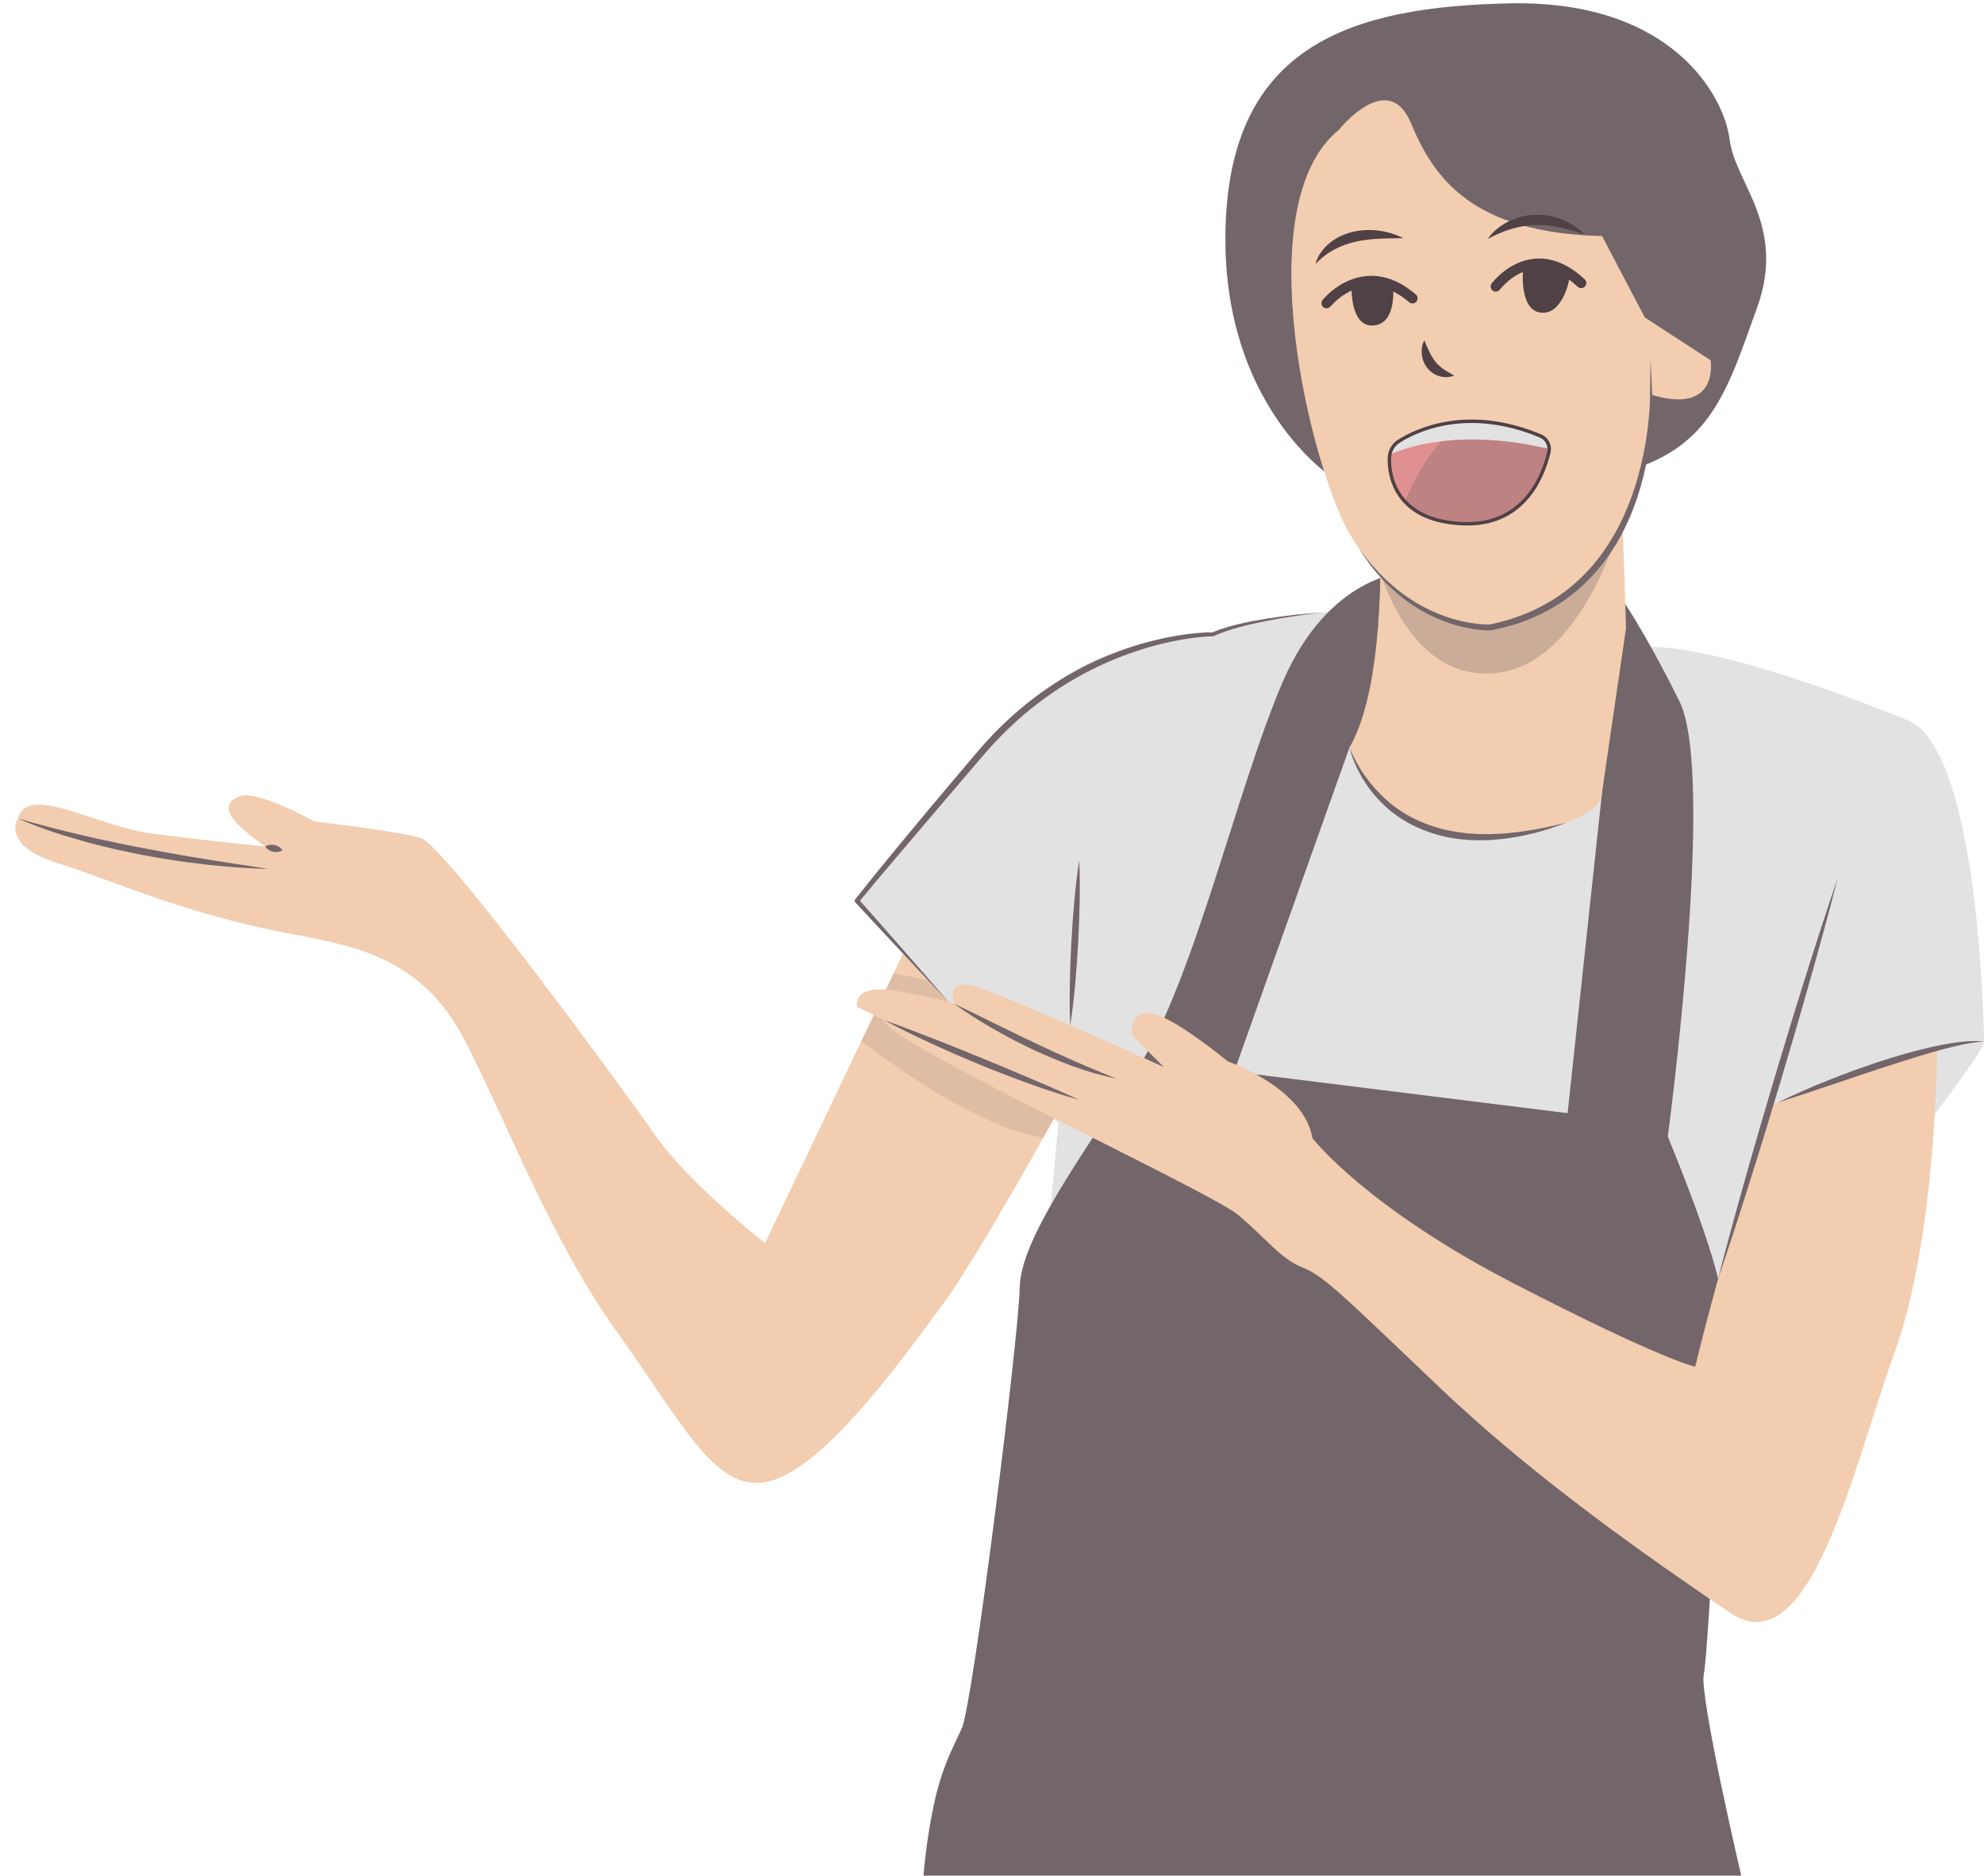
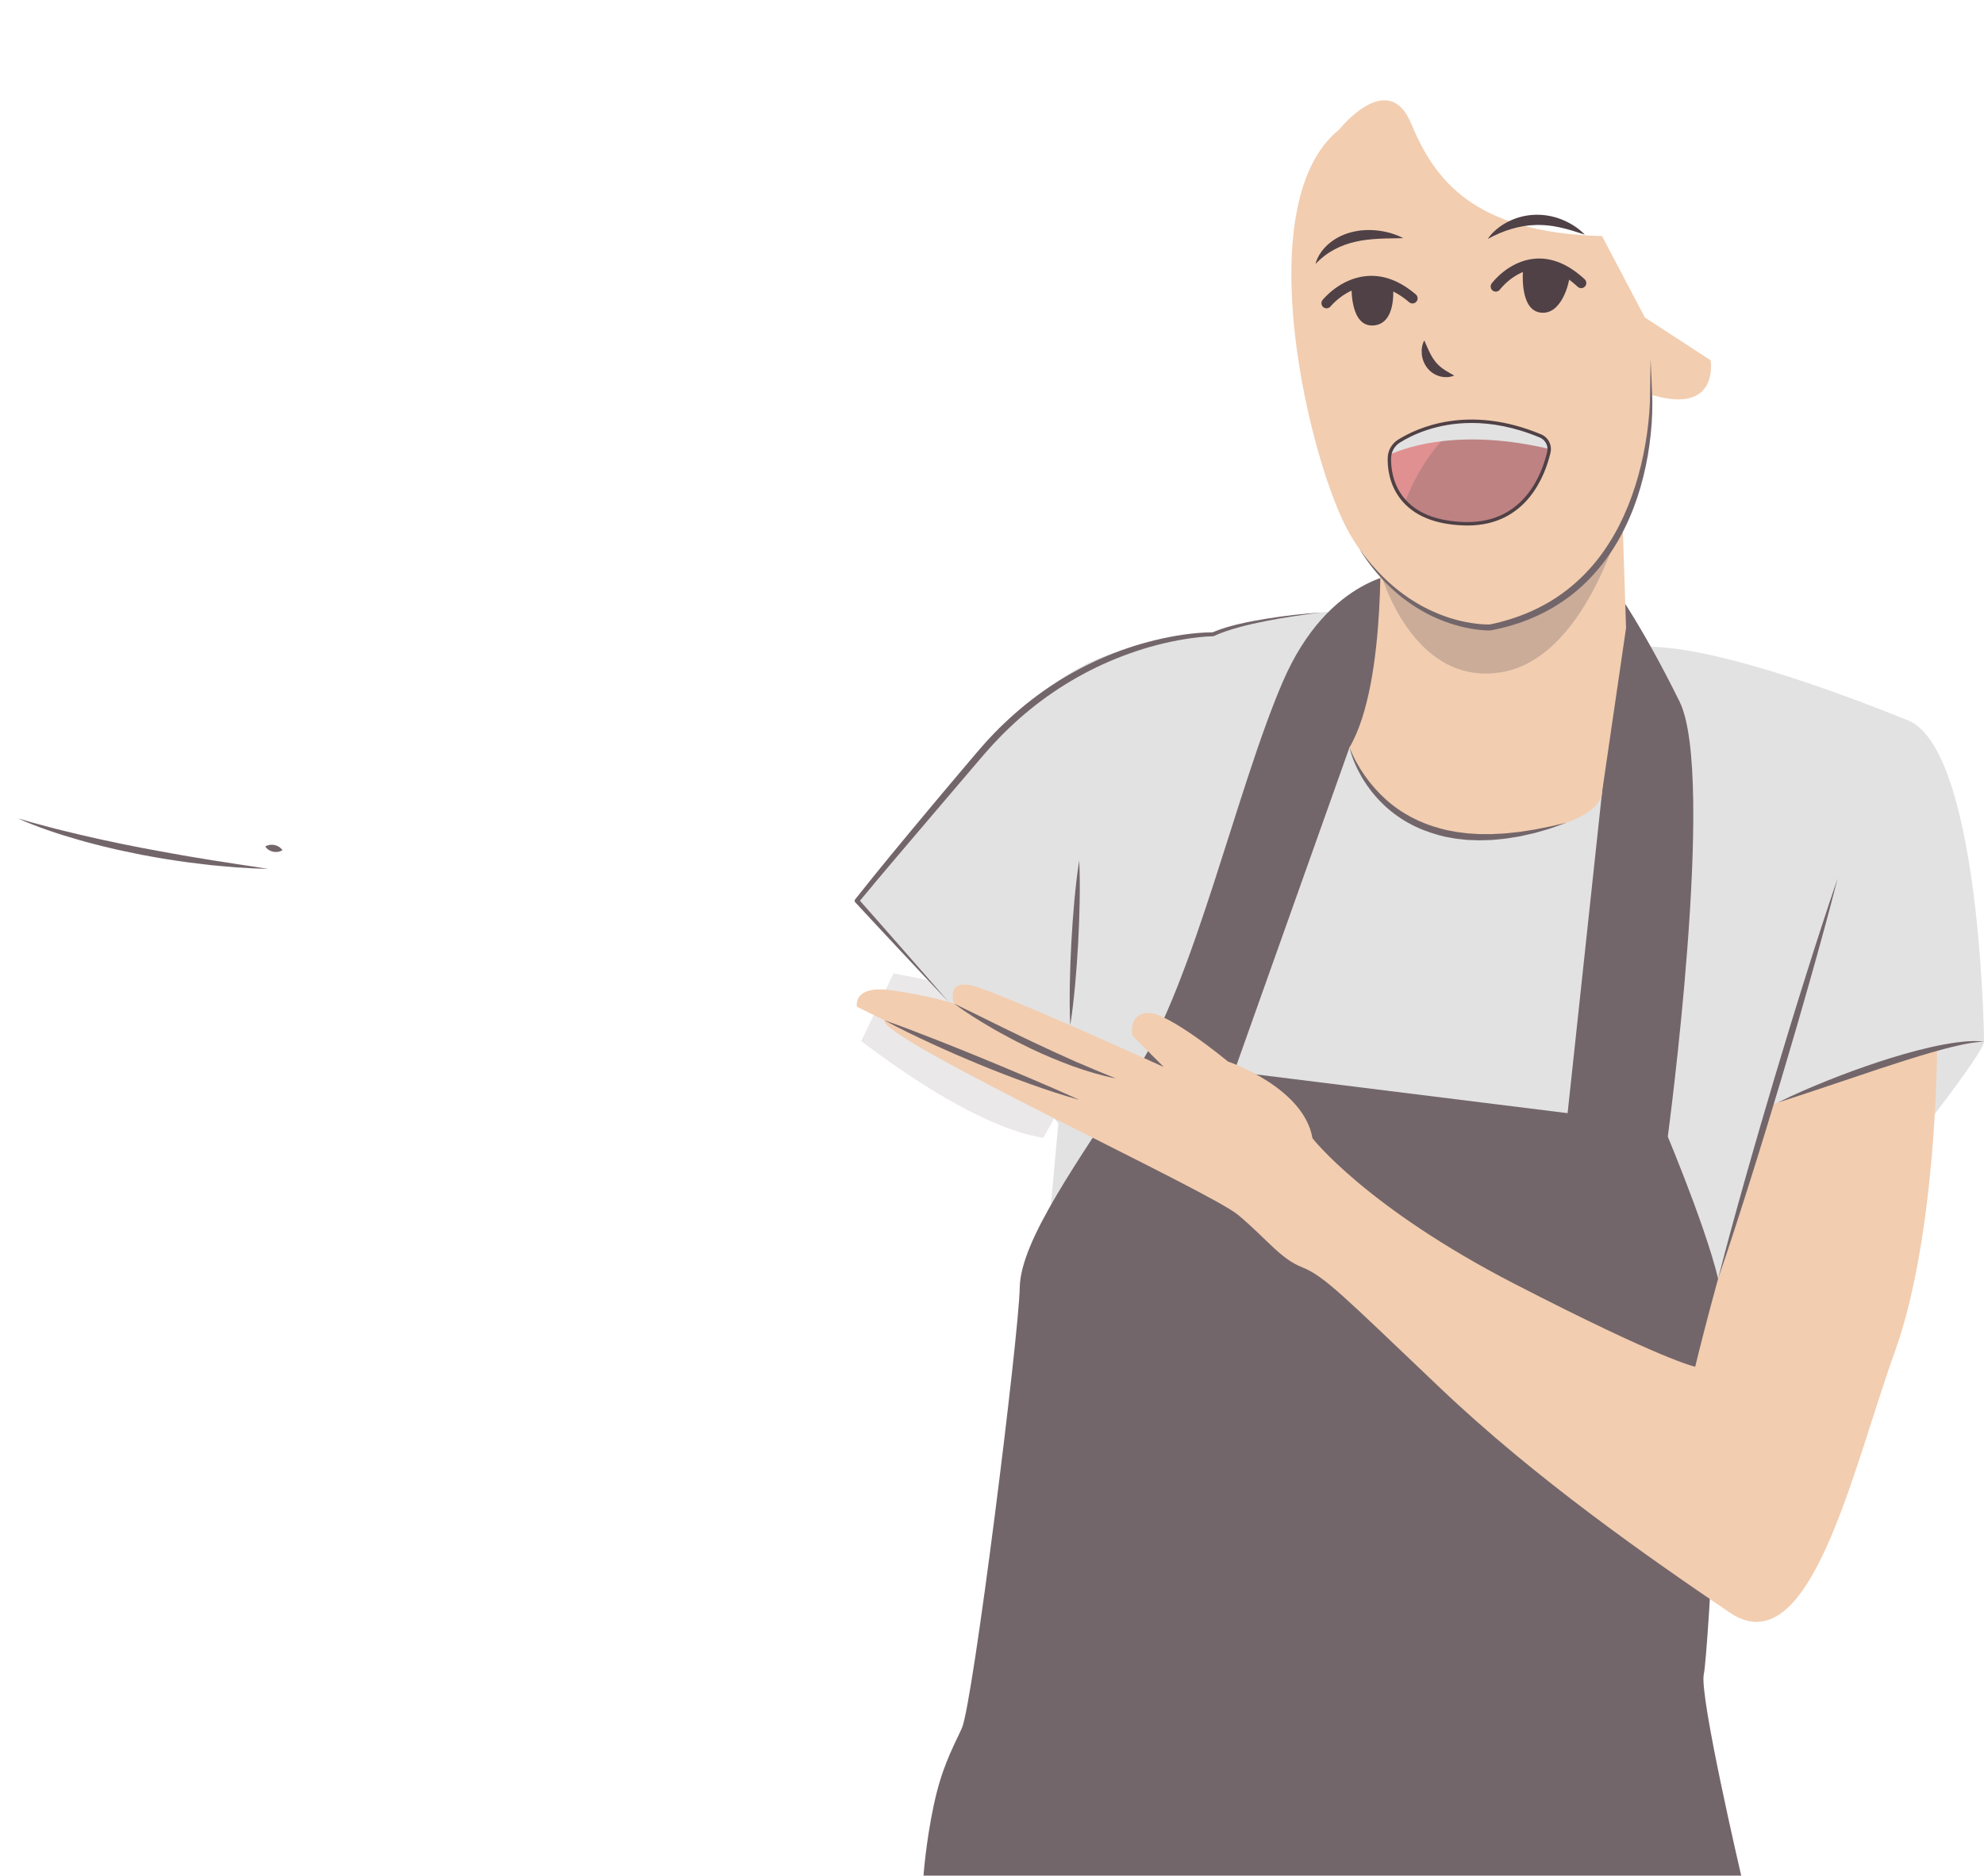
<svg xmlns="http://www.w3.org/2000/svg" height="171.5" preserveAspectRatio="xMidYMid meet" version="1.0" viewBox="-1.4 -0.3 181.4 171.5" width="181.4" zoomAndPan="magnify">
  <g>
    <g id="change1_1">
-       <path d="M82.008,85.118l-13.454,28.243c0,0-6.87-5.343-10.019-9.828s-19.274-26.55-21.469-27.206 c-2.195-0.655-9.732-1.514-9.732-1.514s-5.248-2.958-6.87-2.29c-1.622,0.668-1.431,1.908,2.385,4.58c0,0-4.771-0.477-10.114-1.145 C7.393,75.29,1.191,71.282,0.237,74.527c0,0-1.622,2.455,3.626,4.09c5.248,1.635,11.832,4.784,22.041,6.597 c5.343,1.05,11.309,2.195,15.1,9.446s7.895,18.32,14.001,26.812s9.064,14.98,14.026,13.644 c4.962-1.336,11.736-10.663,15.839-16.256c4.103-5.594,14.599-25.059,14.599-25.059L82.008,85.118z" fill="#F2CDB0" />
-     </g>
+       </g>
    <g id="change2_1">
      <path d="M88.719,88.455l-3.324,1.267l-5.091-1.029l-2.954,6.202 c3.728,2.842,11.055,7.949,16.638,8.84c3.012-5.355,5.481-9.935,5.481-9.935L88.719,88.455z" fill="#73666A" opacity=".15" />
    </g>
    <g id="change3_1">
      <path d="M125.613,55.443c0,0-8.015-0.187-13.835,1.672c-5.82,1.859-11.354,0.332-18.224,6.248 S76.951,82.064,76.951,82.064l18.415,20.324l-2.004,22.041l58.872,6.107c0,0,27.766-33.586,27.766-35.59 s-0.572-26.812-6.965-29.388c-6.393-2.576-18.892-7.252-24.904-6.679C142.12,59.451,125.613,55.443,125.613,55.443z" fill="#E2E2E2" />
    </g>
    <g id="change2_2">
      <path d="M127.044,52.032c0,0-6.941,0.215-11.164,10.019s-8.086,27.337-13.382,35.566 c-5.296,8.23-10.591,15.457-10.663,19.823s-4.294,38.142-5.296,40.289c-1.002,2.147-1.861,3.721-2.576,7.085 c-0.716,3.363-0.93,6.44-0.93,6.44h74.782c0,0-3.864-16.53-3.435-18.462c0.429-1.932,1.932-30.485,1.646-34.278 c-0.286-3.793-4.938-14.885-4.938-14.885s4.437-32.99,1.073-39.788c-3.363-6.798-5.653-9.947-5.653-9.947l-1.431,18.248 l-3.149,29.34l-30.485-3.793l10.543-29.65l8.707-9.995L127.044,52.032z" fill="#73666A" />
    </g>
    <g id="change2_3">
-       <path d="M120.532,43.445c0,0-10.376-6.584-9.876-23.043s11.307-20.109,26.049-20.395s19.536,8.444,20.037,12.452 c0.501,4.007,5.224,7.872,2.505,15.386s-4.151,12.953-12.523,15.1S120.532,43.445,120.532,43.445z" fill="#73666A" />
-     </g>
+       </g>
    <g id="change1_2">
      <path d="M124.754,47.524c0,0,0.763,14.503-2.767,20.514c0,0,3.244,9.255,13.358,8.206 c10.114-1.05,9.732-4.103,9.732-4.103l2.195-15.026l-0.477-14.648L124.754,47.524z" fill="#F2CDB0" />
    </g>
    <g id="change2_4">
      <path d="M125.136,45.806l-0.32,6.226c0,0,2.868,10.472,11.04,9.136 c8.172-1.336,11.416-15.362,11.416-15.362H125.136z" fill="#73666A" opacity=".31" />
    </g>
    <g id="change1_3">
      <path d="M121.033,11.552c0,0,4.485-5.63,6.584-0.572s5.63,10.019,17.461,10.305l3.912,7.442l6.011,3.912 c0,0,0.859,5.057-5.439,3.149c0,0,0.763,17.747-14.694,21.278c-3.34,0.477-9.351-2.481-12.881-8.587 C118.457,42.371,112.541,18.422,121.033,11.552z" fill="#F2CDB0" />
    </g>
    <g id="change1_4">
      <path d="M105.003,97.259l-2.862-2.862c0,0-0.429-2.004,1.431-2.075c1.861-0.072,7.299,4.437,7.299,4.437 s6.941,2.362,7.729,7.013c0,0,4.866,6.297,18.463,13.31c13.597,7.013,16.531,7.586,16.531,7.586s2.004-8.374,4.508-16.173 c2.505-7.8,2.505-7.8,2.505-7.8l15.1-5.152c0,0,0,17.032-3.864,27.766s-7.729,28.839-15.1,23.83 c-7.371-5.009-17.676-12.166-26.478-20.538c-8.802-8.373-10.591-10.233-12.595-11.021c-2.004-0.787-3.22-2.576-5.868-4.795 c-2.648-2.218-32.704-16.059-32.346-17.798l-2.505-1.238c0,0-0.429-2.004,3.149-1.503c3.578,0.501,5.725,1.217,5.725,1.217 s-0.787-2.218,1.646-1.646C89.904,90.389,105.003,97.259,105.003,97.259z" fill="#F2CDB0" />
    </g>
    <g id="change4_1">
      <path d="M118.886,23.837c0.037-0.191,0.107-0.376,0.191-0.553c0.084-0.178,0.185-0.347,0.298-0.51 c0.226-0.326,0.505-0.616,0.816-0.869c0.625-0.503,1.379-0.85,2.157-1.019c0.194-0.047,0.391-0.072,0.587-0.105 c0.197-0.016,0.394-0.044,0.591-0.044l0.295-0.006c0.098,0.002,0.196,0.007,0.294,0.011c0.196,0.003,0.389,0.033,0.582,0.053 c0.77,0.105,1.516,0.324,2.203,0.679c-0.772,0.028-1.511,0.013-2.235,0.056c-0.361,0.024-0.719,0.042-1.071,0.091 c-0.352,0.041-0.7,0.097-1.039,0.177c-0.341,0.073-0.676,0.17-1.001,0.289c-0.326,0.118-0.643,0.259-0.952,0.425 c-0.309,0.165-0.608,0.356-0.894,0.576C119.42,23.308,119.145,23.551,118.886,23.837z" fill="#4F4146" />
    </g>
    <g id="change4_2">
      <path d="M134.63,21.547c0.222-0.349,0.518-0.645,0.836-0.911c0.32-0.266,0.675-0.492,1.051-0.682 c0.753-0.375,1.599-0.596,2.453-0.616l0.16-0.004l0.16,0.005c0.106,0.005,0.213,0.002,0.319,0.014l0.317,0.033 c0.105,0.014,0.21,0.032,0.314,0.051l0.156,0.029l0.154,0.037c0.103,0.025,0.205,0.05,0.306,0.079 c0.2,0.066,0.402,0.125,0.594,0.21c0.773,0.32,1.48,0.771,2.053,1.36c-0.781-0.254-1.524-0.498-2.273-0.657 c-0.093-0.022-0.186-0.043-0.28-0.057l-0.279-0.052l-0.28-0.039l-0.139-0.021l-0.14-0.012c-0.093-0.006-0.186-0.021-0.279-0.026 l-0.279-0.013c-0.093-0.008-0.186-0.004-0.279-0.006l-0.139-0.002l-0.139,0.006c-0.742,0.016-1.479,0.145-2.207,0.361 C136.061,20.852,135.346,21.155,134.63,21.547z" fill="#4F4146" />
    </g>
    <g id="change4_8">
      <path d="M119.888,27.891c-0.103,0-0.206-0.034-0.292-0.103c-0.201-0.162-0.234-0.455-0.073-0.657 c0.064-0.08,1.591-1.96,3.993-2.187c1.539-0.145,3.065,0.419,4.534,1.679c0.196,0.168,0.219,0.464,0.051,0.66 c-0.168,0.196-0.464,0.219-0.66,0.051c-1.266-1.085-2.553-1.576-3.828-1.458c-2.003,0.185-3.345,1.824-3.358,1.841 C120.161,27.831,120.025,27.891,119.888,27.891z" fill="#4F4146" />
    </g>
    <g id="change4_7">
      <path d="M135.362,26.365c-0.097,0-0.194-0.03-0.278-0.092c-0.208-0.154-0.251-0.447-0.097-0.655 c0.062-0.083,1.538-2.041,3.909-2.261c1.551-0.144,3.097,0.488,4.593,1.878c0.189,0.176,0.2,0.472,0.024,0.662 c-0.176,0.189-0.472,0.2-0.662,0.024c-1.293-1.201-2.595-1.749-3.87-1.632c-1.959,0.181-3.23,1.869-3.243,1.886 C135.647,26.299,135.505,26.365,135.362,26.365z" fill="#4F4146" />
    </g>
    <g id="change4_3">
      <path d="M128.825,30.826c0.175,0.401,0.32,0.754,0.482,1.08c0.16,0.325,0.332,0.612,0.532,0.863 c0.202,0.249,0.432,0.467,0.718,0.669c0.286,0.202,0.621,0.379,1.003,0.601c-0.408,0.171-0.859,0.184-1.3,0.073 c-0.219-0.061-0.435-0.153-0.632-0.283c-0.196-0.129-0.373-0.291-0.521-0.475c-0.295-0.369-0.461-0.816-0.509-1.255 c-0.023-0.22-0.018-0.44,0.016-0.654C128.654,31.23,128.712,31.019,128.825,30.826z" fill="#4F4146" />
    </g>
    <g id="change4_4">
      <path d="M122.178,25.896c0,0-0.159,3.721,2.004,3.562c2.163-0.159,1.781-3.562,1.781-3.562 S123.609,24.529,122.178,25.896z" fill="#4F4146" />
    </g>
    <g id="change4_5">
      <path d="M137.858,24.338c0,0-0.382,3.689,1.59,3.944s2.672-2.854,2.672-3.431 C142.12,24.851,140.371,23.161,137.858,24.338z" fill="#4F4146" />
    </g>
    <g id="change5_1">
      <path d="M126.515,40.033c1.723-1.079,6.351-3.219,12.928-0.476c0.587,0.245,0.914,0.877,0.769,1.496 c-0.498,2.133-2.211,6.705-7.729,6.534c-5.953-0.184-6.91-3.99-6.847-6.033C125.656,40.932,125.987,40.363,126.515,40.033z" fill="#E09090" />
    </g>
    <g id="change2_5">
      <path d="M132.483,47.588c5.518,0.171,7.231-4.401,7.729-6.534c0.145-0.619-0.182-1.252-0.769-1.496 c-2.762-1.152-5.18-1.443-7.184-1.313c-2.718,2.153-4.297,5.033-5.19,7.331C128.081,46.66,129.759,47.503,132.483,47.588z" fill="#73666A" opacity=".31" />
    </g>
    <g id="change3_2">
      <path d="M139.443,39.557c-6.577-2.743-11.205-0.603-12.928,0.476c-0.445,0.279-0.75,0.727-0.846,1.234 c1.853-0.823,6.724-2.36,14.576-0.519C140.24,40.236,139.933,39.761,139.443,39.557z" fill="#E2E2E2" />
    </g>
    <g id="change4_6">
      <path d="M132.781,47.748c-0.1,0-0.2-0.002-0.303-0.005c-2.66-0.082-4.611-0.883-5.797-2.379 c-1.105-1.393-1.227-2.988-1.201-3.815c0.021-0.672,0.377-1.289,0.952-1.649c1.712-1.072,6.412-3.265,13.071-0.487 c0.661,0.276,1.023,0.981,0.861,1.676C139.892,43.111,138.214,47.748,132.781,47.748z M133.153,38.374 c-3.212,0-5.484,1.12-6.555,1.791l0,0c-0.487,0.305-0.788,0.826-0.806,1.394c-0.024,0.784,0.09,2.297,1.133,3.612 c1.127,1.421,2.998,2.181,5.562,2.261c0.097,0.003,0.194,0.005,0.289,0.005c5.215,0.001,6.828-4.469,7.283-6.418 c0.128-0.546-0.157-1.1-0.677-1.317C137.042,38.725,134.951,38.374,133.153,38.374z M126.515,40.033h0.001H126.515z" fill="#4F4146" />
    </g>
    <g id="change2_6">
      <path d="M119.447,55.697c-0.843,0.095-1.683,0.217-2.521,0.342c-0.838,0.125-1.674,0.267-2.505,0.432 c-0.831,0.163-1.658,0.345-2.471,0.57c-0.811,0.227-1.622,0.47-2.376,0.819c-0.022,0.01-0.045,0.015-0.068,0.016l-0.008,0 c-0.424,0.008-0.863,0.045-1.294,0.09c-0.433,0.045-0.864,0.107-1.293,0.177c-0.859,0.14-1.712,0.322-2.555,0.542 c-1.686,0.439-3.329,1.033-4.914,1.751c-3.165,1.448-6.081,3.429-8.588,5.841l-0.468,0.454c-0.159,0.148-0.303,0.312-0.455,0.467 l-0.452,0.47c-0.153,0.155-0.291,0.323-0.437,0.484c-0.582,0.642-1.146,1.322-1.717,1.987l-3.417,4.009l-3.411,4.013 c-1.135,1.337-2.274,2.679-3.38,4.031l-0.01-0.269l2.066,2.339l2.059,2.345l2.055,2.349c0.687,0.781,1.365,1.571,2.046,2.357 c-0.716-0.755-1.435-1.507-2.145-2.268l-2.135-2.276l-2.132-2.28l-2.124-2.286c-0.07-0.075-0.073-0.189-0.011-0.267l0.001-0.001 c2.183-2.766,4.429-5.46,6.68-8.16c1.124-1.35,2.259-2.691,3.393-4.031c0.571-0.669,1.125-1.343,1.72-2.005 c0.148-0.164,0.289-0.336,0.444-0.495l0.459-0.481c0.302-0.325,0.625-0.628,0.944-0.936c1.285-1.221,2.665-2.344,4.138-3.332 l0.556-0.364c0.093-0.06,0.185-0.122,0.279-0.181l0.285-0.171l0.57-0.342c0.192-0.11,0.387-0.216,0.581-0.324 c0.384-0.221,0.783-0.414,1.177-0.618c0.197-0.1,0.4-0.191,0.6-0.287c0.2-0.095,0.4-0.191,0.604-0.276 c1.62-0.719,3.303-1.293,5.024-1.707c0.86-0.208,1.73-0.378,2.606-0.503c0.439-0.061,0.878-0.112,1.32-0.147 c0.443-0.035,0.881-0.062,1.335-0.059l-0.076,0.016l0.603-0.238c0.203-0.072,0.408-0.134,0.612-0.202 c0.102-0.035,0.204-0.064,0.308-0.092l0.309-0.085l0.31-0.083l0.312-0.073c0.83-0.199,1.668-0.352,2.507-0.488 c0.839-0.136,1.682-0.249,2.525-0.346C117.754,55.831,118.6,55.755,119.447,55.697z" fill="#73666A" />
    </g>
    <g id="change2_7">
      <path d="M121.987,68.038c0.722,1.829,1.881,3.446,3.302,4.739c1.427,1.293,3.17,2.199,5.024,2.68l0.348,0.09 l0.174,0.045c0.058,0.013,0.118,0.023,0.177,0.034l0.708,0.134c0.237,0.039,0.477,0.062,0.715,0.094l0.358,0.044l0.361,0.022 l0.722,0.046l0.725,0.001l0.363,0.001c0.121-0.004,0.242-0.014,0.363-0.019l0.727-0.036c0.121-0.003,0.242-0.017,0.363-0.031 l0.363-0.039l0.726-0.077c0.481-0.076,0.965-0.142,1.446-0.226c0.479-0.095,0.96-0.185,1.44-0.286 c0.476-0.114,0.954-0.227,1.436-0.332c-0.46,0.172-0.925,0.336-1.39,0.499c-0.233,0.081-0.472,0.141-0.708,0.212l-0.712,0.206 c-0.118,0.037-0.24,0.059-0.36,0.087l-0.362,0.081l-0.725,0.162c-0.243,0.045-0.489,0.08-0.734,0.12l-0.368,0.058 c-0.123,0.02-0.245,0.04-0.369,0.05l-0.742,0.073c-0.124,0.012-0.248,0.024-0.372,0.032l-0.373,0.011l-0.747,0.021l-0.749-0.025 l-0.375-0.015l-0.373-0.04c-0.249-0.029-0.498-0.049-0.746-0.086l-0.74-0.135c-0.062-0.012-0.124-0.021-0.185-0.035l-0.183-0.047 l-0.365-0.093c-0.968-0.265-1.914-0.63-2.794-1.121c-0.876-0.495-1.694-1.098-2.402-1.808c-0.715-0.704-1.326-1.504-1.837-2.357 C122.627,69.911,122.21,69,121.987,68.038z" fill="#73666A" />
    </g>
    <g id="change2_8">
      <path d="M149.515,32.505c0.03,0.656,0.064,1.311,0.09,1.966l0.041,0.983c0.013,0.326,0.032,0.658,0.032,0.988 c0.009,1.319-0.087,2.637-0.269,3.945c-0.177,1.309-0.454,2.605-0.821,3.877c-0.366,1.273-0.841,2.517-1.427,3.711 c-1.159,2.39-2.839,4.56-4.963,6.193c-0.533,0.405-1.09,0.777-1.666,1.115c-0.576,0.34-1.178,0.633-1.789,0.9 c-1.225,0.533-2.516,0.897-3.819,1.153l-0.006,0.001c-0.011,0.002-0.022,0.003-0.033,0.004c-0.171,0.005-0.321,0-0.479-0.007 c-0.156-0.008-0.311-0.02-0.465-0.034c-0.309-0.03-0.615-0.074-0.919-0.129c-0.607-0.112-1.205-0.265-1.79-0.456 c-1.17-0.382-2.286-0.919-3.313-1.586c-0.131-0.079-0.255-0.17-0.381-0.256c-0.126-0.087-0.253-0.172-0.374-0.266l-0.367-0.275 l-0.354-0.291l-0.176-0.146l-0.17-0.153l-0.34-0.307l-0.327-0.32l-0.163-0.16l-0.157-0.166c-0.838-0.884-1.577-1.856-2.213-2.885 c0.706,0.984,1.494,1.904,2.363,2.736l0.162,0.157l0.168,0.151l0.336,0.3l0.347,0.286l0.174,0.143l0.179,0.136 c0.473,0.368,0.973,0.7,1.484,1.01c0.511,0.311,1.046,0.579,1.59,0.821c0.545,0.242,1.103,0.451,1.673,0.622 c0.57,0.171,1.15,0.303,1.735,0.396c0.293,0.044,0.586,0.082,0.88,0.106c0.147,0.011,0.294,0.021,0.44,0.026 c0.144,0.005,0.297,0.006,0.428,0l-0.039,0.005c2.531-0.526,4.967-1.542,7.003-3.122c1.019-0.785,1.941-1.693,2.748-2.698 c0.405-0.501,0.776-1.03,1.123-1.574c0.349-0.543,0.67-1.105,0.964-1.681c1.173-2.31,1.931-4.827,2.379-7.393 c0.112-0.642,0.203-1.288,0.273-1.937c0.072-0.649,0.125-1.3,0.149-1.952L149.515,32.505z" fill="#73666A" />
    </g>
    <g id="change2_9">
      <path d="M155.692,116.614c0.787-3.087,1.632-6.156,2.499-9.22c0.428-1.533,0.877-3.06,1.316-4.59l1.349-4.58 l1.381-4.57c0.472-1.52,0.932-3.044,1.416-4.56c0.954-3.037,1.93-6.068,2.965-9.081c-0.786,3.087-1.631,6.157-2.498,9.22 c-0.427,1.533-0.877,3.06-1.316,4.59l-1.35,4.58l-1.382,4.57c-0.471,1.52-0.933,3.043-1.416,4.56 C157.702,110.57,156.726,113.601,155.692,116.614z" fill="#73666A" />
    </g>
    <g id="change2_10">
-       <path d="M161.155,100.507c1.477-0.734,2.991-1.387,4.52-1.999c0.763-0.311,1.535-0.597,2.307-0.886 c0.774-0.282,1.554-0.549,2.335-0.813c1.566-0.516,3.152-0.978,4.763-1.349c0.806-0.184,1.62-0.339,2.441-0.45 c0.206-0.026,0.411-0.052,0.618-0.068l0.31-0.028c0.103-0.009,0.208-0.01,0.311-0.015c0.413-0.024,0.831-0.005,1.24,0.046 c-0.824,0.03-1.628,0.184-2.425,0.366c-0.2,0.043-0.398,0.091-0.597,0.141c-0.199,0.048-0.397,0.098-0.594,0.153 c-0.395,0.104-0.79,0.213-1.183,0.325c-1.572,0.455-3.131,0.96-4.69,1.47c-0.781,0.251-1.557,0.516-2.335,0.777l-2.334,0.785 C164.286,99.488,162.728,100.013,161.155,100.507z" fill="#73666A" />
+       <path d="M161.155,100.507c1.477-0.734,2.991-1.387,4.52-1.999c0.763-0.311,1.535-0.597,2.307-0.886 c0.774-0.282,1.554-0.549,2.335-0.813c1.566-0.516,3.152-0.978,4.763-1.349c0.806-0.184,1.62-0.339,2.441-0.45 c0.206-0.026,0.411-0.052,0.618-0.068l0.31-0.028c0.103-0.009,0.208-0.01,0.311-0.015c0.413-0.024,0.831-0.005,1.24,0.046 c-0.824,0.03-1.628,0.184-2.425,0.366c-0.2,0.043-0.398,0.091-0.597,0.141c-0.199,0.048-0.397,0.098-0.594,0.153 c-0.395,0.104-0.79,0.213-1.183,0.325c-1.572,0.455-3.131,0.96-4.69,1.47l-2.334,0.785 C164.286,99.488,162.728,100.013,161.155,100.507z" fill="#73666A" />
    </g>
    <g id="change2_11">
      <path d="M85.825,91.463c1.234,0.593,2.454,1.197,3.674,1.799c0.614,0.294,1.218,0.605,1.833,0.894 c0.609,0.301,1.222,0.593,1.836,0.882c1.227,0.582,2.46,1.147,3.701,1.699c1.245,0.544,2.5,1.059,3.769,1.576 c-1.343-0.268-2.66-0.661-3.949-1.124c-1.285-0.473-2.552-0.999-3.788-1.588c-0.309-0.147-0.614-0.303-0.921-0.454 c-0.307-0.151-0.613-0.304-0.914-0.466c-0.302-0.161-0.604-0.321-0.903-0.487c-0.3-0.165-0.599-0.329-0.893-0.505 C88.087,93.004,86.926,92.277,85.825,91.463z" fill="#73666A" />
    </g>
    <g id="change2_12">
      <path d="M79.456,92.987c1.519,0.531,3.017,1.105,4.51,1.692c0.749,0.287,1.49,0.594,2.236,0.887l2.227,0.906 c1.483,0.609,2.961,1.228,4.436,1.857c1.475,0.628,2.949,1.26,4.41,1.936c-1.55-0.432-3.076-0.938-4.588-1.483 c-1.511-0.546-3.011-1.12-4.495-1.734l-1.11-0.467c-0.37-0.157-0.741-0.31-1.108-0.472c-0.734-0.325-1.471-0.644-2.198-0.985 C82.317,94.453,80.87,93.755,79.456,92.987z" fill="#73666A" />
    </g>
    <g id="change2_13">
      <path d="M0.237,74.527c0.936,0.283,1.876,0.543,2.819,0.786l0.707,0.185l0.709,0.175 c0.472,0.119,0.946,0.23,1.419,0.343c0.237,0.057,0.473,0.113,0.711,0.163l0.712,0.162c0.473,0.112,0.95,0.21,1.426,0.309 l0.713,0.154c0.238,0.052,0.477,0.097,0.715,0.145c0.477,0.094,0.953,0.194,1.432,0.283c0.957,0.176,1.911,0.366,2.871,0.527 c0.479,0.084,0.957,0.177,1.438,0.253c0.481,0.075,0.961,0.154,1.442,0.237l0.721,0.12l0.723,0.109l1.445,0.227 c0.964,0.151,1.931,0.28,2.896,0.448c-0.977-0.03-1.954-0.078-2.93-0.144l-1.462-0.126l-0.731-0.068l-0.729-0.084 c-0.486-0.056-0.972-0.115-1.457-0.178c-0.485-0.062-0.968-0.141-1.453-0.211c-0.484-0.074-0.968-0.145-1.449-0.234l-1.444-0.263 c-0.48-0.095-0.958-0.2-1.438-0.299c-0.479-0.098-0.957-0.205-1.433-0.321c-0.476-0.115-0.952-0.227-1.425-0.354 c-0.474-0.124-0.948-0.244-1.417-0.386c-0.942-0.268-1.877-0.559-2.802-0.88C2.045,75.278,1.125,74.939,0.237,74.527z" fill="#73666A" />
    </g>
    <g id="change2_14">
      <path d="M22.85,77.103c0.158-0.099,0.303-0.136,0.444-0.156c0.141-0.017,0.276-0.01,0.408,0.017 c0.131,0.027,0.258,0.076,0.38,0.149c0.121,0.075,0.238,0.168,0.343,0.324c-0.158,0.099-0.303,0.137-0.445,0.157 c-0.141,0.017-0.276,0.01-0.407-0.018c-0.131-0.028-0.258-0.077-0.38-0.15C23.072,77.35,22.955,77.257,22.85,77.103z" fill="#73666A" />
    </g>
    <g id="change2_15">
      <path d="M96.455,93.449c-0.061-1.264-0.059-2.524-0.039-3.784c0.023-1.259,0.07-2.517,0.138-3.774 c0.068-1.257,0.157-2.512,0.271-3.767c0.116-1.254,0.252-2.507,0.45-3.757c0.061,1.264,0.06,2.524,0.04,3.784 c-0.023,1.259-0.07,2.517-0.138,3.774c-0.069,1.257-0.158,2.512-0.272,3.767C96.787,90.946,96.652,92.199,96.455,93.449z" fill="#73666A" />
    </g>
  </g>
</svg>